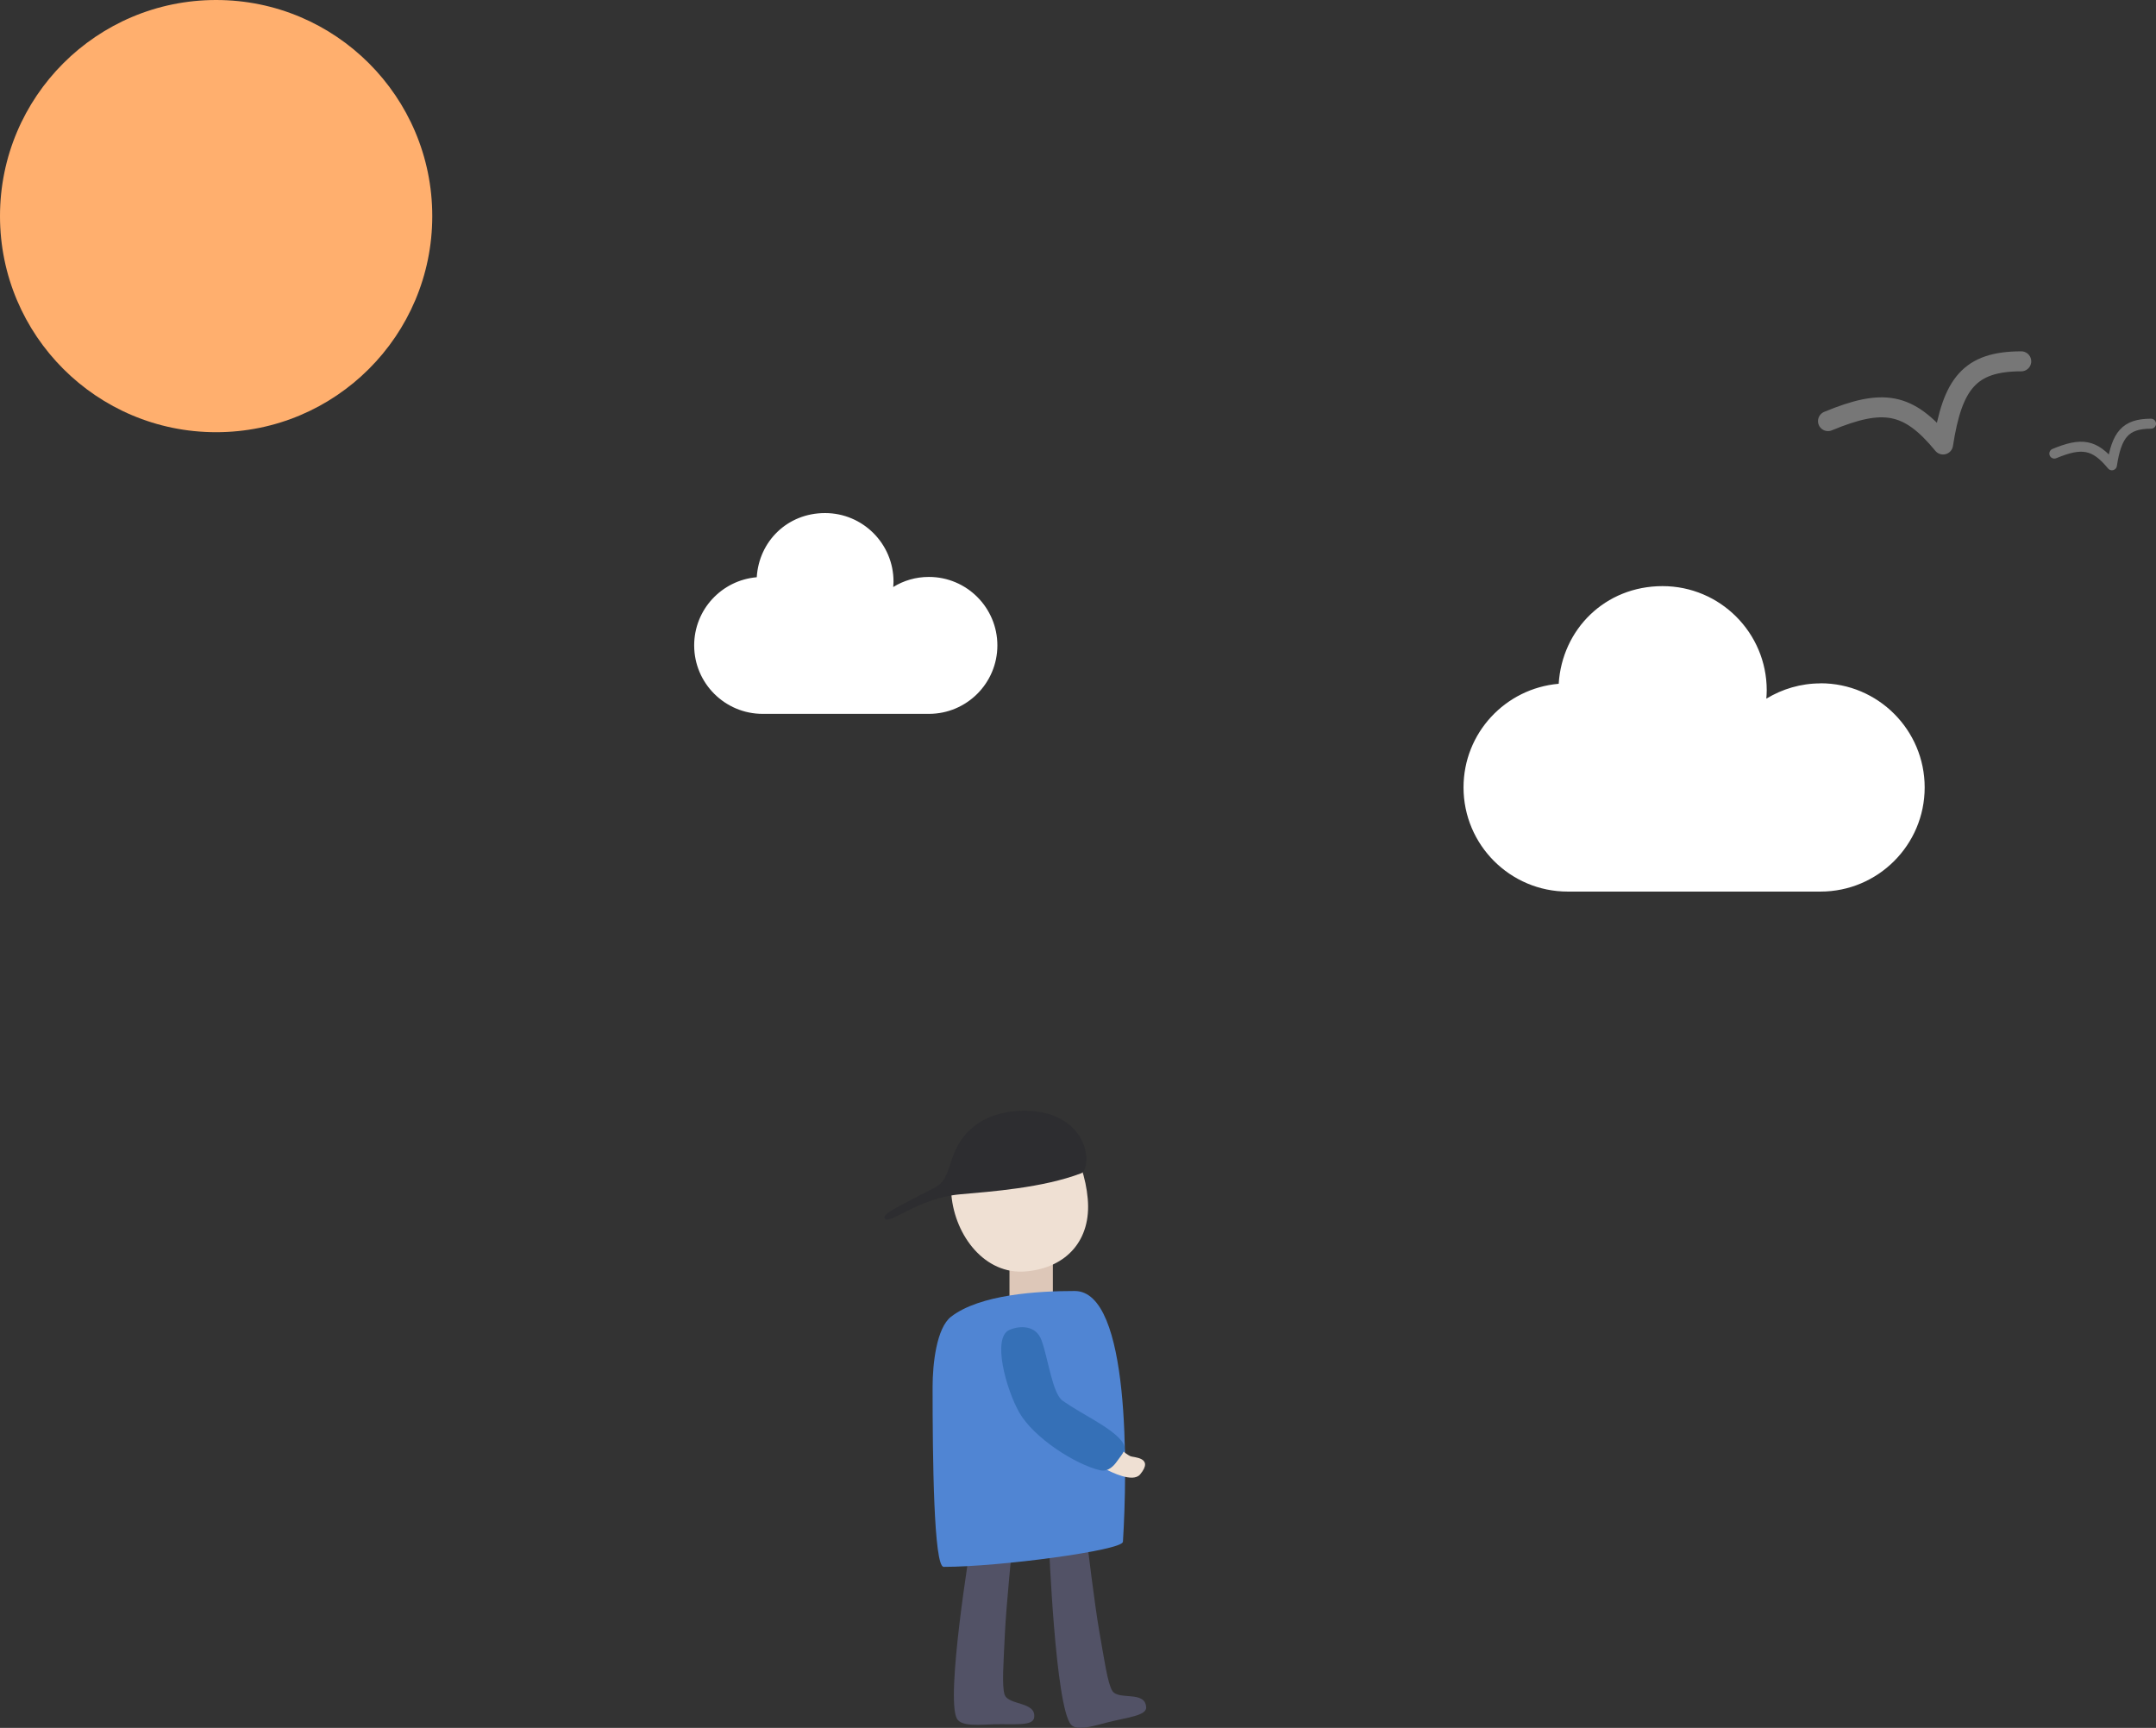
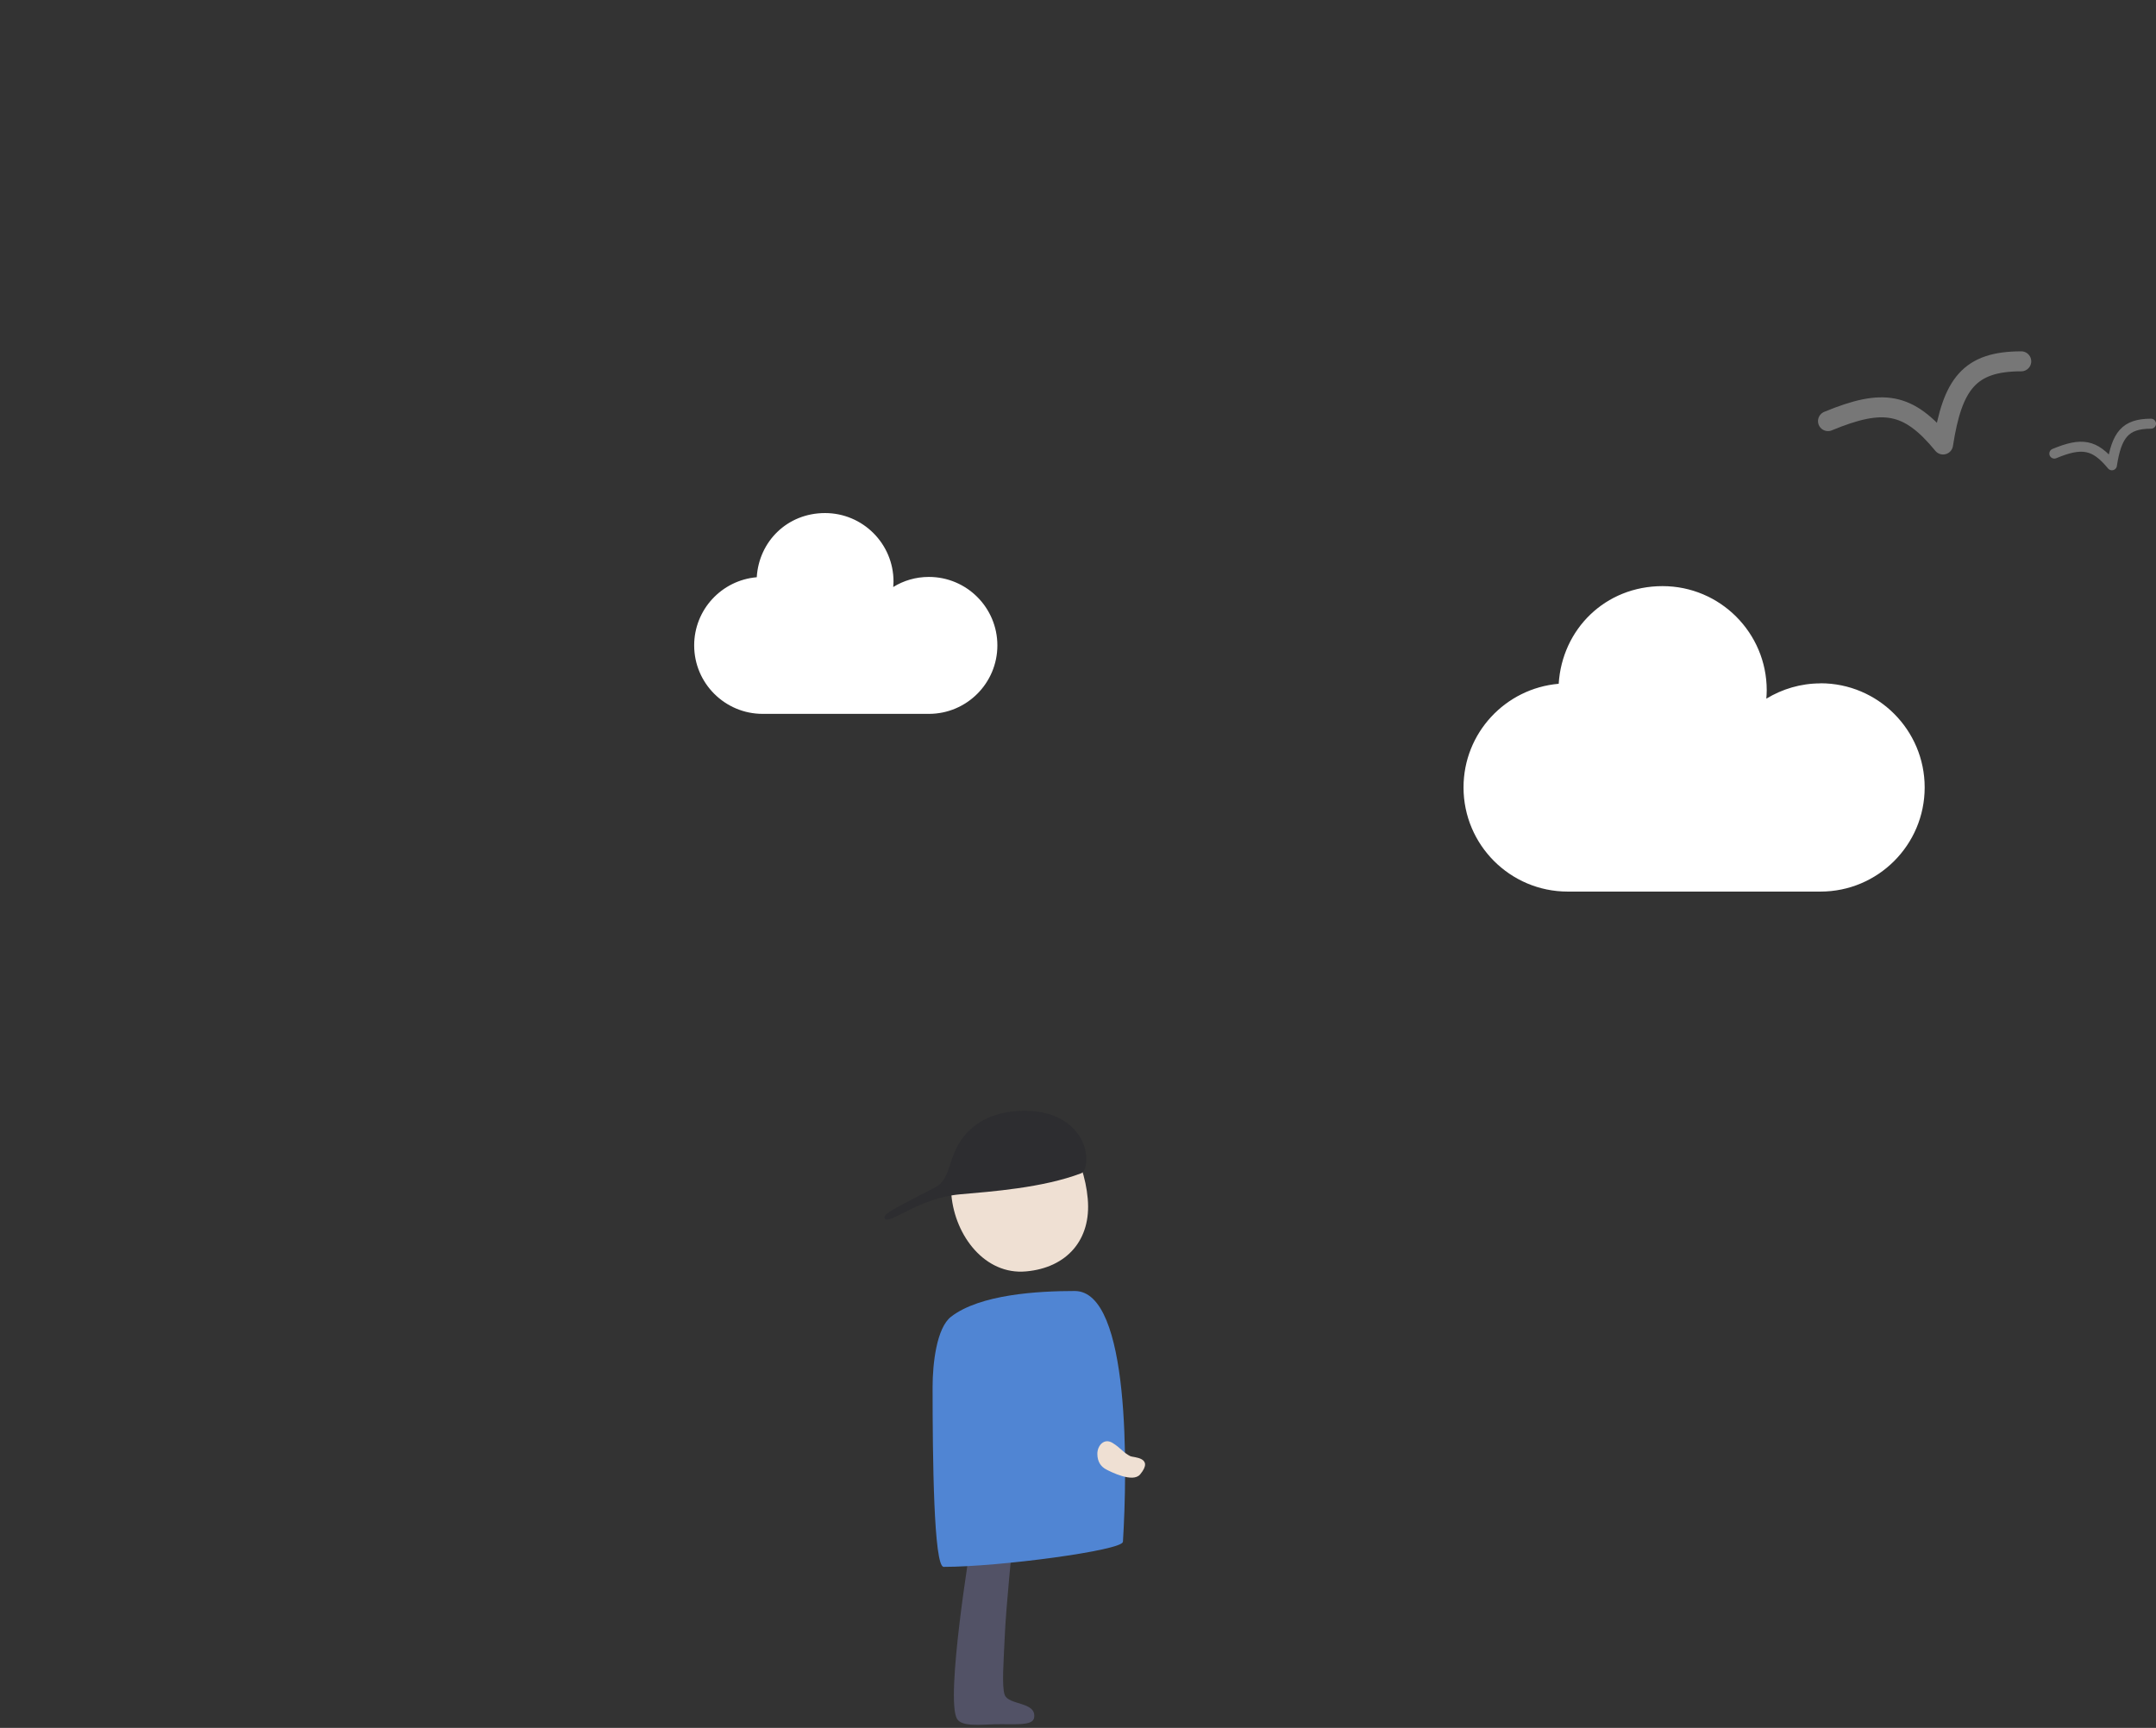
<svg xmlns="http://www.w3.org/2000/svg" id="_图层_2" data-name="图层 2" viewBox="0 0 215.67 172.87">
  <rect x="0" y="0" width="215.67" height="172.87" fill="#333333" stroke="none" />
  <defs>
    <style>
      .cls-1, .cls-2 {
        fill: none;
        stroke: #777;
        stroke-linecap: round;
        stroke-linejoin: round;
      }

      .cls-3 {
        fill: #ffaf6e;
      }

      .cls-4 {
        fill: #fff;
      }

      .cls-5 {
        fill: #efe0d3;
      }

      .cls-6 {
        fill: #ddc7b8;
      }

      .cls-7 {
        fill: #3570b7;
      }

      .cls-8 {
        fill: #2d2d30;
      }

      .cls-9 {
        fill: #525266;
      }

      .cls-10 {
        fill: #5085d3;
      }

      .cls-2 {
        stroke-width: 2px;
      }
    </style>
  </defs>
  <g id="_图层_1-2" data-name="图层 1">
    <path class="cls-4" d="M182.11,68.37c-1.99,0-3.84,.57-5.42,1.53,.02-.28,.04-.55,.04-.84,0-5.75-4.67-10.42-10.42-10.42s-10.05,4.32-10.39,9.77c-5.33,.46-9.52,4.92-9.52,10.37,0,5.75,4.67,10.42,10.42,10.42h25.29c5.75,0,10.42-4.67,10.42-10.42s-4.67-10.42-10.42-10.42Z" />
    <path class="cls-4" d="M92.91,57.72c-1.31,0-2.53,.37-3.56,1.01,.01-.18,.03-.36,.03-.55,0-3.78-3.07-6.85-6.85-6.85s-6.61,2.84-6.83,6.42c-3.51,.3-6.26,3.24-6.26,6.82,0,3.78,3.07,6.85,6.85,6.85h16.63c3.78,0,6.85-3.07,6.85-6.85s-3.07-6.85-6.85-6.85Z" />
-     <circle class="cls-3" cx="21.62" cy="21.62" r="21.62" />
    <path class="cls-2" d="M182.86,42.13c5.51-2.28,8.04-1.88,11.51,2.34,.94-6.07,2.65-8.32,7.82-8.32" />
    <path class="cls-1" d="M205.5,45.38c2.75-1.14,4.02-.94,5.76,1.17,.47-3.03,1.32-4.16,3.91-4.16" />
-     <rect class="cls-6" x="100.98" y="125.88" width="4.34" height="3.78" />
    <path class="cls-5" d="M108.81,119.94c.37,4.09-2.09,6.9-6.18,7.26-4.09,.37-7.09-3.54-7.46-7.64-.37-4.09,2.65-7.71,6.75-8.08,4.09-.37,6.53,4.35,6.89,8.45Z" />
    <path class="cls-8" d="M108.1,113.88c.85,1.45,.65,3.27,.06,3.5-3.87,1.47-9.01,1.83-12.14,2.11-4.09,.37-7.02,3.02-7.49,2.45-.38-.47,1.45-1.25,2.73-1.96s2.41-1.16,2.78-1.52c.96-.93,1-2.64,1.89-4.07,1.14-1.85,2.95-2.87,5.16-3.17,2.02-.27,5.41-.1,7.02,2.66Z" />
    <path class="cls-9" d="M103.44,171.88c-.15,.83-2.07,.58-4,.63-1.29,.03-3.24,.27-3.71-.55-1.18-2.03,1.38-17.51,1.38-17.51h4.17s-.63,6.21-.76,9.03-.32,5.24-.02,6.08c.39,1.08,3.24,.66,2.94,2.32Z" />
-     <path class="cls-9" d="M114.66,170.8c.04,.85-1.89,1.02-3.77,1.49-1.25,.31-3.11,.96-3.74,.27-1.59-1.73-2.23-18.3-2.23-18.3h3.83s.73,6.2,1.22,8.98,.83,5.19,1.3,5.93c.62,.97,3.3-.06,3.38,1.63Z" />
    <path class="cls-10" d="M112.32,154.26c-.05,.85-12.34,2.5-17.92,2.5-1,0-1.11-10.94-1.11-17.99,0-2.35,.4-5.92,1.85-7.04,2.9-2.23,8.65-2.57,12.37-2.57,5.58,0,5.26,18.06,4.82,25.09Z" />
    <path class="cls-5" d="M113.08,145.69c.27,.13,2.41,.09,.97,1.82-.73,.88-2.98-.28-3.4-.5-.49-.26-.88-.73-.88-1.56s.68-1.61,1.52-1.09c.79,.48,1.09,.99,1.79,1.33Z" />
-     <path class="cls-7" d="M106.3,140.14c1.93,1.36,4.73,2.6,5.86,3.98,.7,.86,.15,1.25-.41,2.06-.25,.36-.84,1.11-1.68,.92-2.53-.58-6.68-3.28-8.1-5.77-1.33-2.33-2.76-7.52-.99-8.28,1.06-.46,2.66-.47,3.21,1.05,.67,1.86,1.09,5.32,2.11,6.04Z" />
  </g>
</svg>